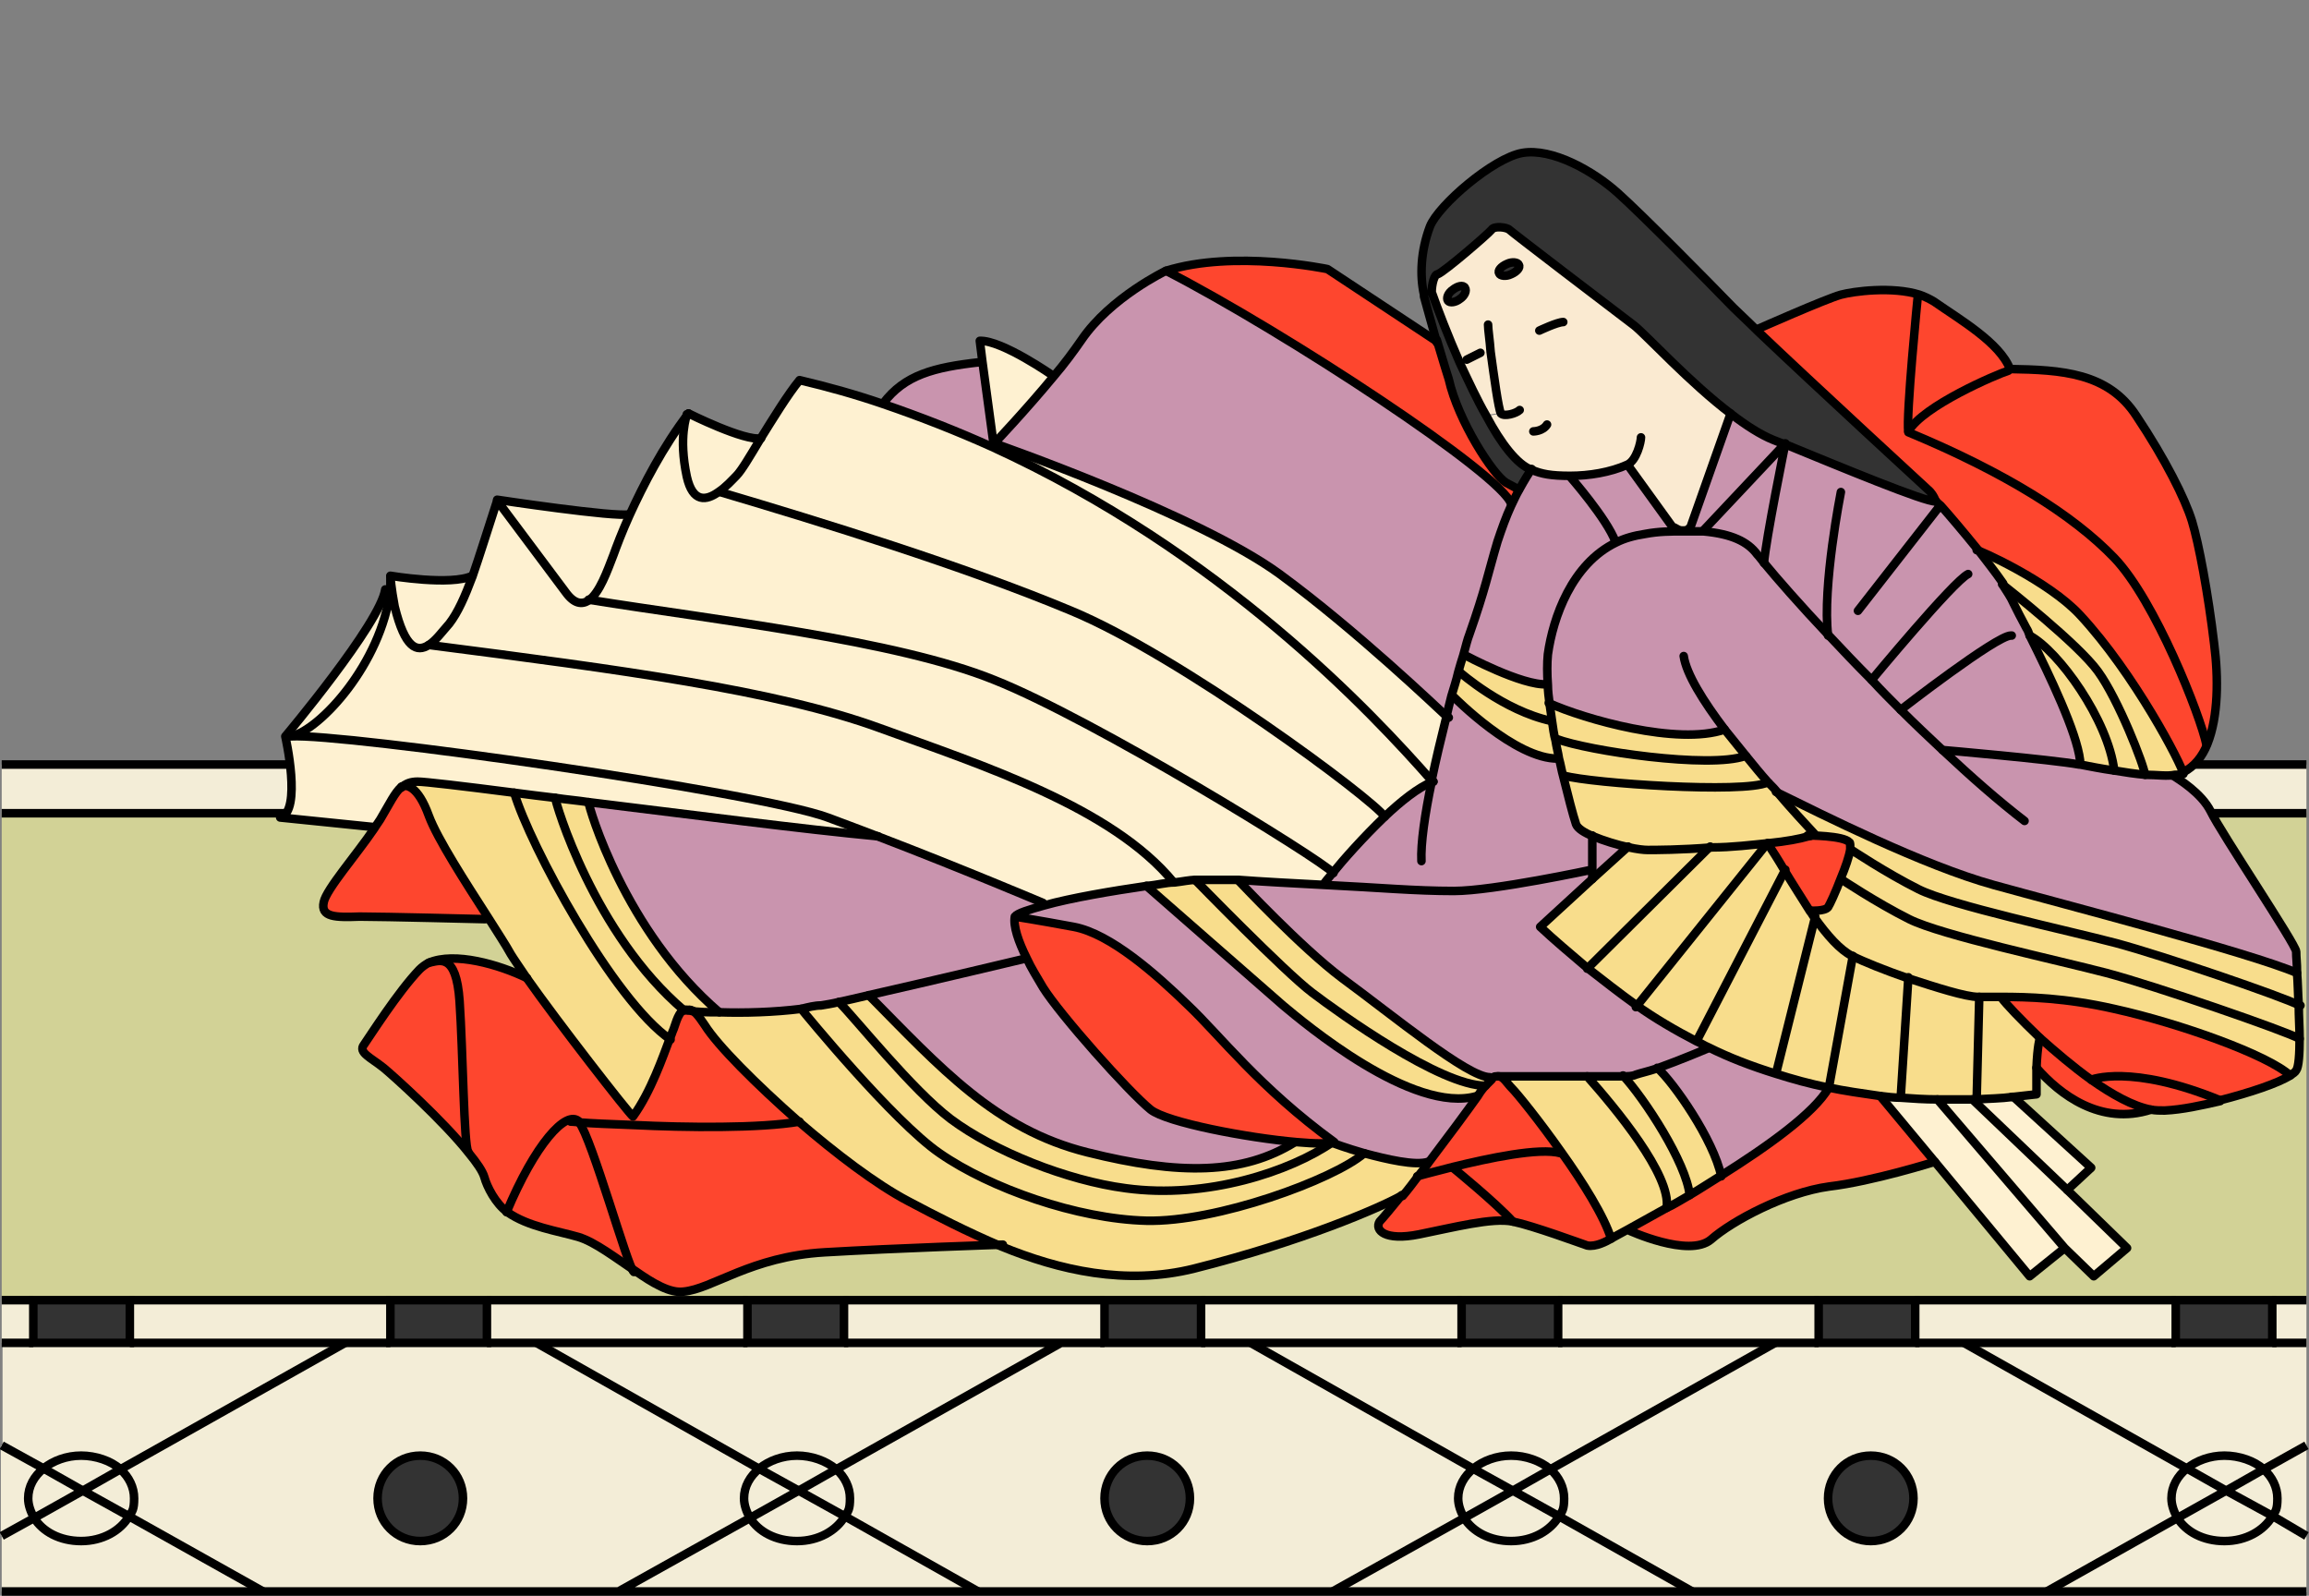
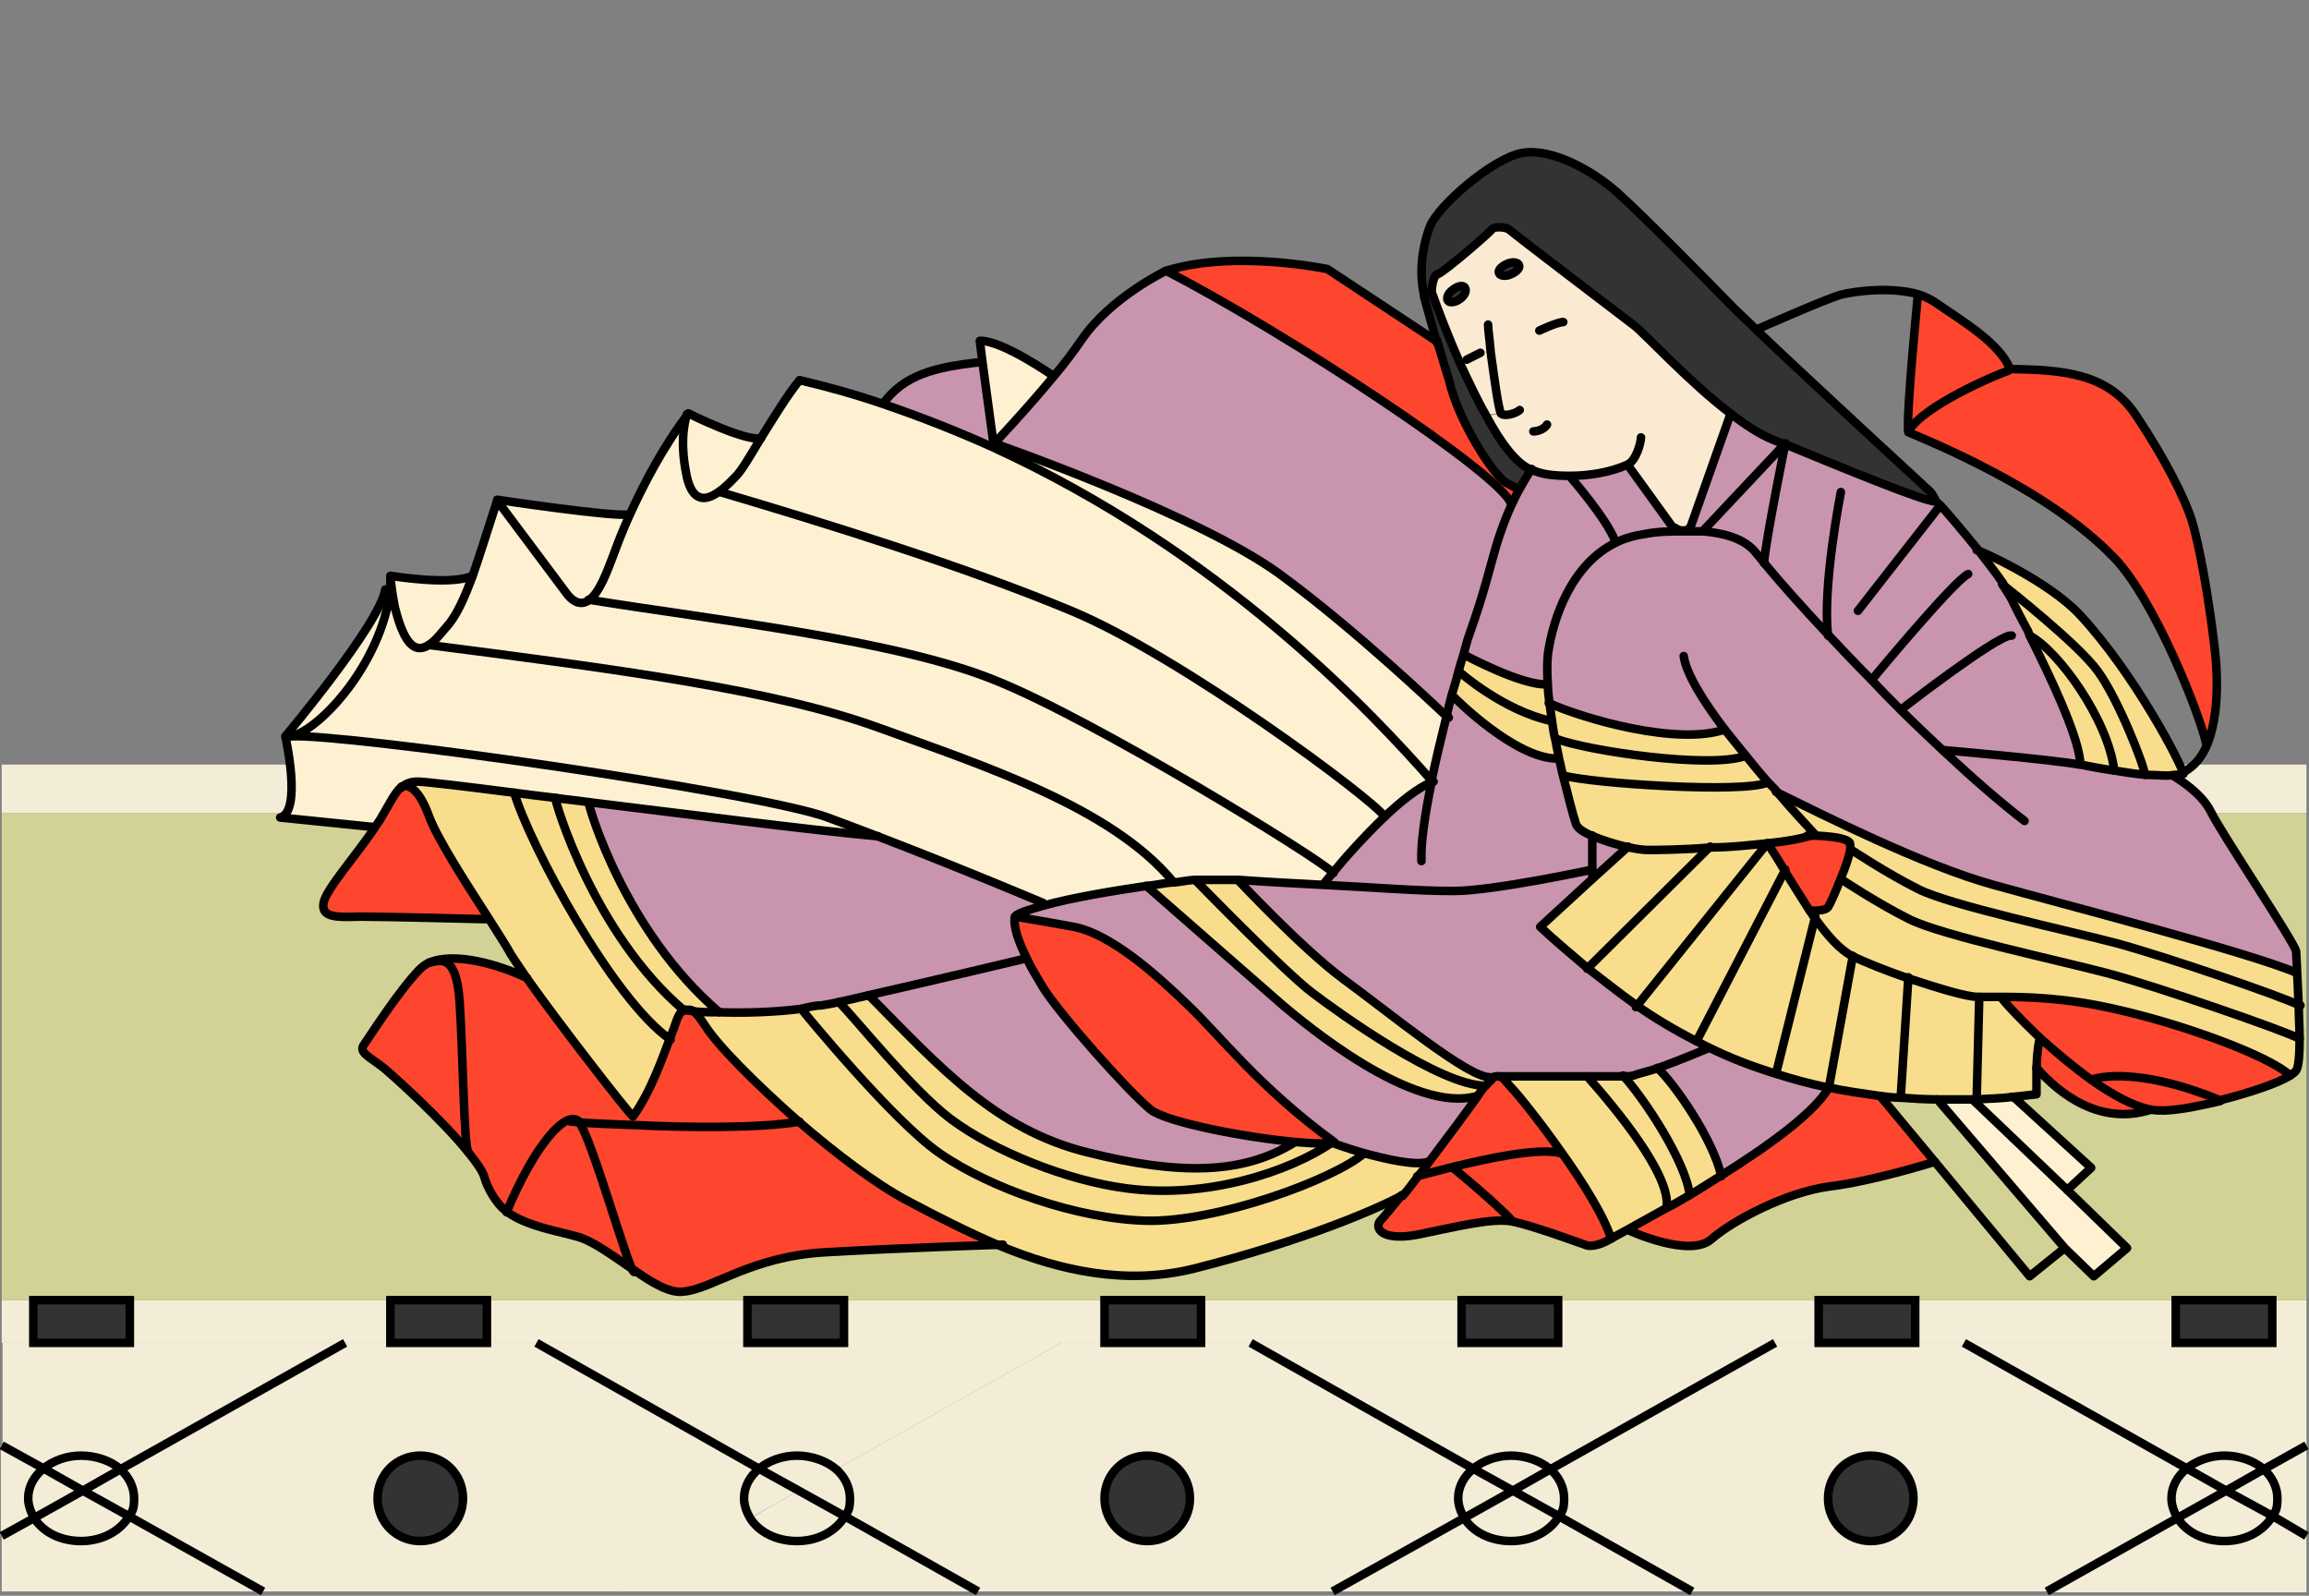
<svg xmlns="http://www.w3.org/2000/svg" id="_レイヤー_1" data-name="レイヤー 1" version="1.1" viewBox="0 0 270.3 186.8">
  <rect x="0" y="0" width="270.3" height="186.8" fill="#808080" stroke="none" />
  <defs>
    <style>
      .cls-1 {
        fill: #c994ae;
      }

      .cls-1, .cls-2, .cls-3, .cls-4, .cls-5, .cls-6, .cls-7, .cls-8 {
        stroke-width: 0px;
      }

      .cls-2 {
        fill: #fef1d1;
      }

      .cls-9 {
        stroke-miterlimit: 10;
      }

      .cls-9, .cls-10 {
        fill: none;
        stroke: #000;
      }

      .cls-3 {
        fill: #d2d296;
      }

      .cls-4 {
        fill: #f3edd7;
      }

      .cls-5 {
        fill: #faead1;
      }

      .cls-6 {
        fill: #fe462e;
      }

      .cls-10 {
        stroke-linecap: round;
        stroke-linejoin: round;
      }

      .cls-7 {
        fill: #333;
      }

      .cls-8 {
        fill: #f8dd8c;
      }
    </style>
  </defs>
  <g id="_畳" data-name=" 畳">
    <path class="cls-4" d="M.2,152.2h3.6v5H.2v-5ZM270,179.8v6.6h-30.4l15.4-8.6c1,1.6,3.1,2.7,5.5,2.7s4.6-1.2,5.6-2.9l3.9,2.2Z" />
    <path class="cls-4" d="M270,169.2v10.6l-4-2.2c.4-.6.6-1.4.6-2.1,0-1.3-.6-2.5-1.6-3.4l5-2.9h0ZM270,157.2v12l-5,2.8c-1.1-1-2.8-1.6-4.6-1.6s-3.3.6-4.4,1.5l-26.1-14.7h40.1ZM270,89.5v5.7H.2v-5.7h269.8ZM266,152.2h4v5h-4v-5Z" />
    <path class="cls-4" d="M266.6,175.4c0,.8-.2,1.5-.6,2.1l-5.4-3.1,4.4-2.5c1,1,1.6,2.2,1.6,3.5ZM260.6,174.5l5.4,3.1c-1,1.7-3.1,2.9-5.6,2.9s-4.5-1.1-5.5-2.7l5.7-3.3Z" />
    <path class="cls-7" d="M254.7,152.2h11.3v5h-11.3v-5Z" />
    <path class="cls-4" d="M265,172l-4.4,2.5-4.6-2.6c1.1-.9,2.7-1.5,4.4-1.5s3.5.6,4.6,1.6Z" />
    <path class="cls-4" d="M260.6,174.5l-5.7,3.2c-.4-.7-.7-1.5-.7-2.3,0-1.4.7-2.6,1.8-3.5l4.6,2.6Z" />
    <path class="cls-4" d="M229.9,157.2l26.1,14.7c-1.1.9-1.8,2.1-1.8,3.5s.2,1.6.7,2.3l-15.4,8.6h-41.5l-15.6-8.8c.4-.6.6-1.4.6-2.1,0-1.3-.6-2.5-1.6-3.4l26.3-14.8h22.2ZM224,175.4c0-2.8-2.2-5-5-5s-5,2.2-5,5,2.2,5,5,5,5-2.2,5-5Z" />
    <path class="cls-4" d="M254.7,157.2h-30.5v-5h30.5v5Z" />
    <path class="cls-7" d="M212.9,152.2h11.3v5h-11.3v-5ZM218.9,170.4c2.8,0,5,2.2,5,5s-2.2,5-5,5-5-2.2-5-5,2.3-5,5-5Z" />
    <path class="cls-4" d="M207.8,157.2l-26.4,14.8c-1.1-1-2.8-1.6-4.6-1.6s-3.3.6-4.4,1.5l-26.1-14.7h61.5ZM182.4,157.2v-5h30.5v5h-30.5ZM198.1,186.3h-42.1l15.4-8.6c1,1.6,3.1,2.7,5.5,2.7s4.6-1.2,5.6-2.9l15.6,8.8Z" />
    <path class="cls-4" d="M183.1,175.4c0,.8-.2,1.5-.6,2.1l-5.4-3.1,4.4-2.5c1,1,1.6,2.2,1.6,3.5ZM177.1,174.5l5.4,3.1c-1,1.7-3.1,2.9-5.6,2.9s-4.5-1.1-5.5-2.7l5.7-3.3h0Z" />
    <path class="cls-7" d="M171.1,152.2h11.3v5h-11.3v-5Z" />
    <path class="cls-4" d="M176.9,170.4c1.8,0,3.4.6,4.6,1.6l-4.4,2.5-4.6-2.6c1.1-.9,2.6-1.5,4.4-1.5Z" />
    <path class="cls-4" d="M177.1,174.5l-5.7,3.2c-.4-.7-.7-1.5-.7-2.3,0-1.4.7-2.6,1.8-3.5l4.6,2.6h0Z" />
    <path class="cls-4" d="M146.4,157.2l26.1,14.7c-1.1.9-1.8,2.1-1.8,3.5s.2,1.6.7,2.3l-15.4,8.6h-41.5l-15.6-8.8c.4-.6.6-1.4.6-2.1,0-1.3-.6-2.5-1.6-3.4l26.3-14.8h22.2ZM139.3,175.4c0-2.8-2.2-5-5-5s-5,2.2-5,5,2.2,5,5,5,5-2.2,5-5Z" />
    <path class="cls-4" d="M171.1,157.2h-30.5v-5h30.5v5Z" />
    <path class="cls-7" d="M129.3,152.2h11.3v5h-11.3v-5ZM134.3,170.4c2.8,0,5,2.2,5,5s-2.2,5-5,5-5-2.2-5-5,2.2-5,5-5Z" />
    <path class="cls-4" d="M124.2,157.2l-26.3,14.8c-1.1-1-2.8-1.6-4.6-1.6s-3.3.6-4.4,1.5l-26.1-14.7s61.4,0,61.4,0ZM129.3,157.2h-30.5v-5h30.5v5ZM114.5,186.3h-42.1l15.3-8.6c1,1.6,3.1,2.7,5.5,2.7s4.6-1.2,5.6-2.9l15.7,8.8Z" />
    <path class="cls-4" d="M99.5,175.4c0,.8-.2,1.5-.6,2.1l-5.4-3.1,4.4-2.5c1,1,1.6,2.2,1.6,3.5ZM93.5,174.5l5.4,3.1c-1,1.7-3.1,2.9-5.6,2.9s-4.5-1.1-5.5-2.7c0-.1,5.7-3.3,5.7-3.3Z" />
    <path class="cls-7" d="M87.5,152.2h11.3v5h-11.3v-5Z" />
    <path class="cls-4" d="M93.3,170.4c1.8,0,3.4.6,4.6,1.6l-4.4,2.5-4.6-2.6c1.1-.9,2.7-1.5,4.4-1.5Z" />
    <path class="cls-4" d="M93.5,174.5l-5.7,3.2c-.4-.7-.7-1.5-.7-2.3,0-1.4.7-2.6,1.8-3.5,0,0,4.6,2.6,4.6,2.6Z" />
    <path class="cls-4" d="M62.8,157.2l26.1,14.7c-1.1.9-1.8,2.1-1.8,3.5s.2,1.6.7,2.3l-15.3,8.6H30.8l-15.6-8.8c.4-.6.6-1.4.6-2.1,0-1.3-.6-2.5-1.6-3.4l26.3-14.8h22.3ZM54.2,175.4c0-2.8-2.2-5-5-5s-5,2.2-5,5,2.2,5,5,5,5-2.2,5-5Z" />
    <path class="cls-4" d="M87.5,157.2h-30.5v-5h30.5v5Z" />
    <path class="cls-7" d="M45.7,152.2h11.3v5h-11.3v-5ZM49.2,170.4c2.8,0,5,2.2,5,5s-2.2,5-5,5-5-2.2-5-5,2.3-5,5-5Z" />
    <path class="cls-4" d="M45.7,157.2H15.2v-5h30.5v5ZM30.8,186.3H.2v-6.5l3.8-2.1c1,1.6,3.1,2.7,5.5,2.7s4.6-1.2,5.6-2.9c0,0,15.7,8.8,15.7,8.8ZM15.7,175.4c0,.8-.2,1.5-.6,2.1l-5.4-3.1,4.4-2.5c1,1,1.6,2.2,1.6,3.5Z" />
    <path class="cls-7" d="M3.9,152.2h11.3v5H3.9v-5Z" />
    <path class="cls-4" d="M9.7,174.5l5.4,3.1c-1,1.7-3.1,2.9-5.6,2.9s-4.5-1.2-5.5-2.8l5.7-3.2ZM9.5,170.4c1.8,0,3.4.6,4.6,1.6l-4.4,2.5-4.6-2.6c1.1-.9,2.7-1.5,4.4-1.5Z" />
    <path class="cls-4" d="M9.7,174.5l-5.7,3.2c-.4-.7-.7-1.5-.7-2.3,0-1.4.7-2.6,1.8-3.5l4.6,2.6ZM.2,169.2l4.8,2.7c-1.1.9-1.8,2.1-1.8,3.5s.2,1.6.7,2.3l-3.8,2.1s0-10.6,0-10.6Z" />
    <path class="cls-3" d="M212.9,152.2H.2v-57h269.8v57h-57.1Z" />
    <path class="cls-4" d="M.2,157.2h40.2l-26.3,14.8c-1.1-1-2.8-1.6-4.6-1.6s-3.3.6-4.4,1.5l-4.8-2.7c0,0,0-12,0-12Z" />
-     <path class="cls-9" d="M270,186.3H.2M.2,89.5h269.8M.2,95.2h269.8M266,152.2h4M224.2,152.2h30.5M182.4,152.2h30.5M140.6,152.2h30.5M98.8,152.2h30.5M57,152.2h30.5M15.2,152.2h30.5M.2,152.2h3.7M266,157.2h4M224.2,157.2h30.5M182.4,157.2h30.5M140.6,157.2h30.5M98.8,157.2h30.5M57,157.2h30.5M15.2,157.2h30.5M.2,157.2h3.7M72.4,186.3l15.4-8.6,5.7-3.2,4.4-2.5,26.3-14.8" />
    <path class="cls-9" d="M114.5,186.3l-15.6-8.8-5.4-3-4.7-2.6-26-14.7M139.3,175.4c0,2.8-2.2,5-5,5s-5-2.2-5-5,2.2-5,5-5,5,2.2,5,5ZM224,175.4c0,2.8-2.2,5-5,5s-5-2.2-5-5,2.2-5,5-5,5,2.2,5,5Z" />
    <path class="cls-9" d="M97.9,172c1,.9,1.6,2.1,1.6,3.4s-.2,1.5-.6,2.1c-1,1.7-3.1,2.9-5.6,2.9s-4.5-1.1-5.5-2.7c-.4-.7-.7-1.5-.7-2.3,0-1.4.7-2.6,1.8-3.5,1.1-.9,2.7-1.5,4.4-1.5s3.4.6,4.6,1.6ZM.2,179.8l3.8-2.1,5.7-3.2,4.4-2.5,26.3-14.8" />
    <path class="cls-9" d="M30.8,186.3l-15.7-8.8-5.4-3-4.6-2.6-4.9-2.7" />
    <path class="cls-9" d="M14.1,172c1,.9,1.6,2.1,1.6,3.4s-.2,1.5-.6,2.1c-1,1.7-3.1,2.9-5.6,2.9s-4.5-1.1-5.5-2.7c-.4-.7-.7-1.5-.7-2.3,0-1.4.7-2.6,1.8-3.5s2.7-1.5,4.4-1.5,3.5.6,4.6,1.6ZM156,186.3l15.4-8.6,5.7-3.2,4.4-2.5,26.3-14.8" />
    <path class="cls-9" d="M198.1,186.3l-15.6-8.8-5.4-3-4.7-2.6-26-14.7" />
    <path class="cls-9" d="M181.5,172c1,.9,1.6,2.1,1.6,3.4s-.2,1.5-.6,2.1c-1,1.7-3.1,2.9-5.6,2.9s-4.5-1.1-5.5-2.7c-.4-.7-.7-1.5-.7-2.3,0-1.4.7-2.6,1.8-3.5s2.7-1.5,4.4-1.5,3.4.6,4.6,1.6ZM239.6,186.3l15.3-8.6,5.7-3.2,4.4-2.5,5-2.8" />
    <path class="cls-9" d="M270,179.8l-3.9-2.3-5.5-3-4.6-2.6-26.1-14.7" />
    <path class="cls-9" d="M265,172c1,.9,1.6,2.1,1.6,3.4s-.2,1.5-.6,2.1c-1,1.7-3.1,2.9-5.6,2.9s-4.5-1.1-5.5-2.7c-.4-.7-.7-1.5-.7-2.3,0-1.4.7-2.6,1.8-3.5s2.7-1.5,4.4-1.5,3.5.6,4.6,1.6ZM54.2,175.4c0,2.8-2.2,5-5,5s-5-2.2-5-5,2.2-5,5-5,5,2.2,5,5ZM3.9,152.2h11.3v5H3.9v-5ZM45.7,152.2h11.3v5h-11.3v-5ZM87.5,152.2h11.3v5h-11.3v-5ZM129.3,152.2h11.3v5h-11.3v-5ZM171.1,152.2h11.3v5h-11.3v-5ZM212.9,152.2h11.3v5h-11.3v-5ZM254.7,152.2h11.3v5h-11.3v-5Z" />
  </g>
  <g id="_レイヤー_2" data-name=" レイヤー 2">
    <path class="cls-8" d="M269.2,117.7c0,1.3.1,2.7.1,3.8-1.6-.9-16.9-6.1-22.6-7.7-5.7-1.5-19.3-4.4-23.1-6.3s-8-4.7-8-4.7h-.1c.5-1.3.9-2.6,1.1-3.4,0,0,4.2,2.8,8,4.7,3.8,1.9,17.4,4.8,23.1,6.3,5.6,1.5,19.6,6.3,21.5,7.3Z" />
    <path class="cls-8" d="M269,113.9c.1,1.1.1,2.4.2,3.8-1.9-1-15.9-5.8-21.5-7.3-5.7-1.5-19.3-4.4-23.1-6.3s-8-4.7-8-4.7c.1-.4.1-.7-.1-.8-.7-.6-4.9-.8-4.9-.8.3,0,.6-.2.7-.3-1.1-1.2-2.7-2.9-4.3-4.8,5.5,2.7,17.2,8.6,25.5,10.9s29.9,7.9,35.5,10.3Z" />
    <path class="cls-1" d="M247.4,90.2c1.2.2,2.5.4,3.7.5,1.3,0,2.5.2,3.4,0,.6.3,3.3,1.9,4.4,4.1,1.2,2.5,10,15.6,10,16.4s.1,1.2.1,2.5h-.1c-5.6-2.3-27.2-8-35.5-10.3s-20-8.3-25.5-10.9c-.3-.4-.6-.7-1-1.1-.9-1-1.7-2-2.6-3.1-.8-1-1.7-2.1-2.5-3.1-5.5,2-16.4-1.2-20.6-3.1-.1-.7-.2-1.5-.2-2.2-.1-1.3-.1-2.6,0-3.6.5-4.3,2.7-10.6,8-13.1,1-.5,2.2-.9,3.4-1,1.6-.2,3-.3,4.3-.3s1.8,0,2.5,0c3.2.2,5.2,1.2,6.3,2.7.2.2.5.6.9,1.1,1.4,1.7,4.1,4.7,7.5,8.4,1.5,1.6,3.2,3.4,5,5.2,1.1,1.2,2.3,2.3,3.4,3.5,1.6,1.6,3.2,3.2,4.9,4.7,0,0,12.7,1.1,16,1.7h.1c1.3.3,2.7.6,4.1.8h0Z" />
    <path class="cls-8" d="M269.2,121.5c0,1.9-.1,3.4-.4,3.8-.1.2-.4.4-.7.6-2.6-2.4-12.9-6.1-20.6-7.8-5.7-1.3-10.2-1.4-13.2-1.4h-2.7c-1.5,0-4.9-1.1-8.3-2.2-2.6-.9-5.1-1.9-6.5-2.6s-2.9-2.4-4.4-4.5c-.2-.2-.3-.5-.5-.7,0,0,1.6,0,2-.4.2-.2.8-1.7,1.5-3.4h.1s4.2,2.8,8,4.7c3.8,1.9,17.4,4.8,23.1,6.3,5.7,1.5,21,6.7,22.6,7.6Z" />
    <path class="cls-6" d="M268.1,125.9c-1.4.9-4.7,2-8.2,2.9-10.4-4.3-15.1-2.4-15.1-2.4-2.1-1.5-4.2-3.3-6-4.9-2.3-2.2-4-4-4.5-4.7h0c3,0,7.5,0,13.2,1.3,7.8,1.8,18,5.5,20.6,7.8h0ZM259,75.5c.5,3.9.5,8.5-.8,11.7-.6-3.5-6-17-10.8-21.9-4.7-5-12.8-10-24.1-14.7,1.7-3,10.4-6.7,11.7-7.1,6.1,0,11.5.4,14.8,5.5,3.4,5.1,5.7,9.6,6.5,12.3.9,2.4,2,8.3,2.7,14.2Z" />
-     <path class="cls-6" d="M258.3,87.2c-.6,1.5-1.5,2.6-2.8,3.3-.2-1.1-5.6-11.7-12.1-18.6-3.6-3.9-11.7-7.4-12.1-7.6-1.7-2.1-3.4-4.1-4.3-5.1-.4-.5-.7-.7-.7-.7-.2-.7-.7-1.2-.7-1.2,0,0-13.6-12.6-20-18.7,0,0,7.8-3.5,9.7-4,1.6-.4,6-1,9.2,0,0,0-1.4,14.1-1.1,15.9,11.3,4.7,19.3,9.7,24.1,14.7,4.8,5,10.1,18.6,10.8,22h0Z" />
+     <path class="cls-6" d="M258.3,87.2h0Z" />
    <path class="cls-8" d="M254.5,90.8c-.8,0-2,0-3.4,0-.2-1.2-3.1-8.9-5.5-12.1-2.3-3.2-10.7-9.8-11.2-10.2-.8-1.3-1.9-2.7-3-4,.3,0,8.4,3.6,12.1,7.6,6.4,6.9,11.9,17.5,12.1,18.6l-.6.3c-.2,0-.4,0-.5,0h0Z" />
    <path class="cls-6" d="M251.8,129.9c-2.1-.4-4.6-1.8-7-3.5,0,0,4.6-1.9,15.1,2.4-2.2.5-4.4,1-6.5,1.1-.5.2-1,.1-1.6,0h0Z" />
    <path class="cls-8" d="M245.6,78.6c2.4,3.3,5.4,11,5.5,12.1-1.2,0-2.4-.3-3.7-.5-.6-5.9-6.4-14-9.9-15.8-.2-.3-.3-.6-.4-.9-.6-1.1-1.1-2.1-1.5-2.9-.3-.7-.8-1.4-1.3-2.2.6.4,8.9,7,11.3,10.2h0Z" />
    <path class="cls-2" d="M249,146.1l-3.9,3.3-3.4-3.3-14.9-17.3h4.1l11.1,10.6,7,6.7h0Z" />
    <path class="cls-6" d="M251.8,129.9c-5.9,1.9-10.6-1.8-13.4-4.9.1-2.6.4-3.5.4-3.5,1.7,1.6,3.8,3.4,6,4.9,2.4,1.7,4.9,3.1,7,3.5Z" />
    <path class="cls-2" d="M244.8,136.7l-2.8,2.6-11.1-10.6h.5c1.4-.1,2.8-.1,4.3-.3l9.1,8.3Z" />
    <path class="cls-8" d="M237.6,74.4c3.4,1.8,9.2,9.9,9.9,15.8-1.5-.2-2.9-.5-4-.7h-.1v-.4c-.3-3.4-3.5-9.9-5.8-14.7Z" />
    <path class="cls-1" d="M235.4,74.4l1.7-.9c.2.3.3.6.4.9,2.4,4.8,5.5,11.3,5.9,14.6v.4c-3.4-.6-16.1-1.7-16.1-1.7-1.6-1.5-3.3-3.1-4.9-4.7.1,0,11.3-8.6,13-8.6h0Z" />
-     <path class="cls-2" d="M226.8,128.7l14.9,17.3-4.2,3.3-11.1-13.5-6.3-7.7c.8.1,1.6.2,2.4.2,1.4.3,2.8.4,4.3.4h0Z" />
    <path class="cls-8" d="M235.7,128.4c-1.5.1-2.9.2-4.3.3v-.2l.3-11.8h2.7c.5.8,2.2,2.6,4.5,4.8,0,0-.3.9-.4,3.5v3.1c-1,.1-1.9.2-2.8.3Z" />
    <path class="cls-1" d="M231.4,64.4c1,1.3,2.1,2.7,3,4,.5.8,1,1.5,1.3,2.2.4.8.9,1.8,1.5,2.9l-1.7.9c-1.7,0-12.9,8.7-12.9,8.7-1.2-1.2-2.3-2.3-3.4-3.5-1.8-1.8-3.5-3.6-5-5.2-3.4-3.6-6.1-6.7-7.5-8.4.2-2.7,2.5-14,2.5-14,6.1,2.5,16.2,6.7,17.4,6.6,0,0,.2.3.7.7.7,1,2.4,2.9,4.1,5.1h0Z" />
    <path class="cls-8" d="M231.7,116.7l-.3,11.8v.2h-.5c-1.4,0-2.8.1-4.1,0-1.5,0-2.9-.1-4.3-.2l.9-14.1c3.3,1.2,6.8,2.2,8.3,2.3h0Z" />
    <path class="cls-6" d="M226.2,35.5c3,2.1,7.8,4.9,8.9,7.9-1.3.5-10,4.1-11.7,7.1-.3-1.8,1.1-15.9,1.1-15.9.6.3,1.2.5,1.7.9ZM220.1,128.3l6.3,7.7s-7.3,2.3-12.4,2.9c-5.1.6-11.3,4-13.8,6.2s-9.7-1.1-9.7-1.1c1.1-.6,2.7-1.5,4.5-2.5.8-.5,1.7-1,2.7-1.5,1.2-.7,2.5-1.5,3.7-2.3,5.5-3.4,10.9-7.4,12.6-10.3,2,.3,4,.7,6.1.9h0Z" />
    <path class="cls-7" d="M226.5,58.5c-1.3,0-11.3-4.1-17.4-6.6-.6-.2-1.1-.4-1.6-.6-1.5-.6-3.2-1.7-4.9-3-4.9-3.7-9.8-9.2-11.4-10.4-3.3-2.5-14.3-10.8-14.6-11.2-.3-.3-1.8-.5-2.1,0s-5.5,4.9-6.3,5.2c-.4,0-.7,1.3-.7,2.1l-1,.2c-.4-2.2-.4-5.1.7-8,1-2.5,7.4-8,10.8-8.6,3.5-.6,8.3,2.1,11.2,4.7,2.9,2.6,10.4,10.2,13.5,13.4.5.5,1.5,1.5,2.9,2.8,6.4,6.1,20.1,18.7,20.1,18.7,0,0,.5.6.8,1.3Z" />
    <path class="cls-8" d="M223.4,114.4l-.9,14.1c-.8-.1-1.6-.1-2.4-.2-2.1-.2-4.1-.6-6.1-1l2.8-15.4c1.5.7,4,1.7,6.6,2.5h0Z" />
    <path class="cls-8" d="M216.9,111.9l-2.8,15.4c-2.1-.4-4.2-1-6.1-1.6l4.6-18.4c1.4,2.1,2.9,3.9,4.3,4.6Z" />
    <path class="cls-6" d="M216.4,98.6c.1,0,.1.4.1.8-.1.8-.6,2.2-1.1,3.4-.6,1.6-1.3,3.1-1.5,3.4-.4.5-2,.4-2,.4-1-1.6-2.1-3.3-3-4.8-.7-1.2-1.4-2.3-2-3.2,2-.2,3.6-.5,4.6-.8.1,0,4.3,0,4.9.8Z" />
    <path class="cls-8" d="M212.5,107.3l-4.6,18.4c-2.8-.9-5.4-2-7.9-3.1-.5-.2-.9-.5-1.4-.7l10.3-20.1c.9,1.5,2,3.2,3,4.8.3.2.4.5.6.7h0ZM212.2,97.5c-.1,0-.4.2-.7.3-.9.3-2.6.5-4.6.8-2.1.2-4.5.4-6.7.5-3.5.2-6.7.3-7.5.3s-1.3,0-2.2-.3c-1.4-.3-2.9-.8-4.2-1.3-1-.4-1.8-.9-2-1.4-.4-1.1-.9-3.2-1.5-5.6h.3c3.2.8,21,2,23.8.7.3.4.6.7,1,1.1,1.7,2,3.2,3.7,4.3,4.9h0Z" />
    <path class="cls-8" d="M209,101.8l-10.3,20.1c-2.6-1.3-4.9-2.7-7-4.2l15.3-19.1c.6.9,1.3,2,2,3.2Z" />
    <path class="cls-1" d="M209,51.9l-9.6,10.2c-.8,0-1.6,0-2.5,0,.3,0,.6,0,1-.4l4.7-13.3c1.7,1.3,3.4,2.4,4.9,3,.4.2.9.4,1.5.6h0ZM199.4,62.1l9.6-10.2s-2.3,11.3-2.5,14c-.4-.5-.7-.9-.9-1.1-1.1-1.5-3-2.4-6.2-2.7h0ZM207.9,125.7c1.9.6,4,1.2,6.1,1.6-1.7,3-7.2,6.9-12.6,10.3-.9-4.3-5.6-10.9-7.5-12.7,2.8-1,6.1-2.4,6.1-2.4,2.5,1.3,5.1,2.3,7.9,3.2Z" />
    <path class="cls-8" d="M207,98.6l-15.4,19.2c-2.1-1.4-4.1-2.9-5.8-4.4l14.4-14.3c2.3,0,4.7-.3,6.8-.5ZM204.4,88.5c.9,1.1,1.7,2.1,2.6,3.1-2.8,1.3-20.6,0-23.8-.8h-.3c-.2-.6-.3-1.3-.5-2s-.3-1.4-.4-2.1h.3c3.6,1.2,17.8,3.4,22.1,1.8h0Z" />
    <path class="cls-8" d="M201.9,85.4c.8,1,1.6,2.1,2.5,3.1-4.2,1.6-18.4-.6-22.1-2h-.3c-.1-.7-.2-1.5-.4-2.2l-.3-2.1c4.2,2,15.1,5.1,20.6,3.2Z" />
    <path class="cls-5" d="M190.5,54.4c-2,.9-4.5,1.3-6.7,1.3s-3.3-.2-4.5-.7c-1.7-.6-3.6-3.1-5.3-6.3l1.9-.3c-.3-.5-.9-4.2-1.2-7.2h-1c-.3.2-2.1,1-2.1,1l-.6.3c-1.4-3.2-2.6-6.3-3.3-8.3,0-.9.3-2.1.7-2.1.8-.3,5.9-4.7,6.3-5.2.3-.5,1.8-.3,2.1,0s11.3,8.7,14.6,11.2c1.5,1.2,6.5,6.7,11.4,10.4l-4.7,13.3c-.4.3-.7.4-1,.4s-.8-.2-1.1-.4l-5.2-7.2c-.2,0-.3-.2-.3-.2h0ZM176.9,32.1c.6-.3,1-.8.9-1.1-.1-.3-.8-.4-1.4-.1-.6.3-1,.8-.9,1.1.2.3.8.4,1.4.1ZM170.9,34.9c.5-.4.8-1,.6-1.3s-.9-.2-1.4.2-.8,1-.6,1.3c.2.4.9.3,1.4-.2Z" />
    <path class="cls-8" d="M201.5,137.7c-1.3.8-2.5,1.6-3.7,2.3-.3-3.8-5.3-11.3-7.8-14,.6,0,1.2,0,1.6-.2.6-.2,1.5-.4,2.4-.7,1.8,1.6,6.5,8.3,7.5,12.6h0ZM200.2,99.1l-14.4,14.3c-2-1.7-3.9-3.3-5.5-4.8l6.1-5.6,4.2-3.8c.9.2,1.7.3,2.2.3.8,0,3.9-.2,7.4-.4Z" />
    <path class="cls-1" d="M175.4,126c-.2,0-.5,0-.8.4l-.2-.4c-2.5,0-11.3-7.2-17.3-11.6-4.8-3.5-11.9-11.1-12.2-11.5,2.6,0,6.4.4,10.2.6,6.3.4,12.7.7,15,.7,4.6,0,16.2-2.5,16.2-2.5v1.1l-6.1,5.6c1.6,1.5,3.5,3.1,5.5,4.8,1.8,1.4,3.7,2.9,5.8,4.4s4.5,2.9,7,4.2c.5.2.9.5,1.4.7,0,0-3.3,1.5-6.1,2.4-.9.3-1.7.6-2.4.7-.4,0-1,.2-1.6.2-1.1,0-2.6,0-4.2,0-2.9,0-6.5,0-10.2,0h0ZM196.8,62.1c-1.3,0-2.7.2-4.3.4-1.3.2-2.4.5-3.4,1-.9-2.7-5.3-7.6-5.3-7.6v-.2c2.2,0,4.7-.4,6.7-1.3h.1c0,0,5.2,7.3,5.2,7.3.2,0,.6.4,1,.4Z" />
    <path class="cls-8" d="M197.7,139.9c-.9.5-1.8,1.1-2.7,1.5.6-3.8-6.1-11.9-9.3-15.4,1.6,0,3,0,4.2,0,2.5,2.7,7.5,10.2,7.8,14Z" />
    <path class="cls-8" d="M185.8,126c3.2,3.6,9.9,11.6,9.3,15.4-1.8,1-3.4,1.9-4.5,2.5-1.3.7-2,1.1-2,1.1-.8-2.6-3.3-6.6-5.8-10.1-2.6-3.7-5.2-6.9-5.8-7.5s-1-1.4-1.6-1.4c3.7,0,7.4,0,10.4,0h0Z" />
    <path class="cls-1" d="M190.6,99.1l-4.2,3.8v-5.1c1.2.6,2.8,1,4.2,1.3Z" />
    <path class="cls-6" d="M188.5,145c-.5.3-1.8,1-2.8.8s-6.3-2.3-8.7-2.8c-2-2.2-6.9-6.2-6.9-6.2v-.3c4-1,10-2.3,12.5-1.6,2.6,3.6,5.1,7.5,5.9,10.1Z" />
    <path class="cls-1" d="M167.7,91.5s.1,0,.1,0h-.1c.5-2.5,1.1-5,1.7-7.4.2-.9.4-1.7.6-2.5h.1s7.2,7.3,12.2,7.2c.2.7.3,1.4.5,2.1.6,2.4,1.1,4.4,1.5,5.6.2.5,1,1,2,1.4v4s-11.6,2.5-16.2,2.5-8.8-.4-15-.7v-.3s.3-.4.9-1.1c1.2-1.5,3.6-4.2,6.1-6.6,1.9-1.8,3.9-3.4,5.6-4.1h0ZM183.8,55.8s4.3,4.9,5.3,7.6c-5.2,2.5-7.4,8.8-8,13.1-.1,1-.1,2.3,0,3.6h-.1c-2.9,0-9.6-3.4-9.6-3.4h-.1c.3-1,.6-1.8.7-2.4,1.8-5.4,2.2-7.2,3.3-10.9.4-1.5,1-2.9,1.6-4.2.3-.7.6-1.3.9-1.8.7-1.3,1.2-2.3,1.4-2.5,1.2.4,2.8.7,4.5.7v.2q.1,0,.1,0Z" />
    <path class="cls-6" d="M176.9,127.4c.6.6,3.1,3.8,5.8,7.5-2.4-.7-8.5.6-12.6,1.6-2.4.6-4.2,1.1-4.2,1.1.4-.6.9-1.1,1.3-1.7,2.3-2.9,4.6-6,5.7-7.7.3-.5.6-.9.9-1.2.2-.3.5-.5.7-.7.3-.3.6-.4.8-.4.7,0,1,.9,1.6,1.5h0Z" />
    <path class="cls-8" d="M182.4,88.7c-5,.2-12.2-7.2-12.2-7.2h-.1c.3-1,.5-2,.8-2.8h.1s5.1,4.5,10.7,5.7c.1.7.2,1.5.4,2.2,0,.7.2,1.4.3,2.1Z" />
    <path class="cls-8" d="M181.3,82.3l.3,2.1c-5.6-1.2-10.7-5.7-10.7-5.7h-.1c.2-.7.4-1.4.6-2h.1s6.7,3.6,9.6,3.4h.1c0,.7,0,1.5.1,2.2h0Z" />
    <path class="cls-7" d="M179.2,54.9c-.2.2-.7,1.1-1.4,2.5l-1.6-.9c-1.6-.9-5.6-7.2-6.7-12.1,0,0-.7-2.2-1.4-4.6-.7-2.2-1.3-4.5-1.5-5.4v-.2l1-.2c.7,1.9,1.9,5,3.3,8.3.9,2.1,2,4.3,3.1,6.2,1.7,3.3,3.5,5.8,5.2,6.4h0ZM177.8,31c.2.3-.2.8-.9,1.1-.6.3-1.3.2-1.4-.1-.2-.3.2-.8.9-1.1.6-.3,1.3-.2,1.4.1Z" />
    <path class="cls-6" d="M176.3,56.5l1.6.9c-.3.5-.6,1.2-.9,1.8-1-3.4-26.5-20.3-40.5-27.5,8-2.5,18.9-.2,18.9-.2l12.7,8.4c.7,2.4,1.4,4.6,1.4,4.6,1.1,4.8,5.2,11.1,6.8,12Z" />
    <path class="cls-1" d="M177,59.2c-.6,1.3-1.1,2.7-1.6,4.2-1.1,3.7-1.4,5.5-3.3,10.9-.2.5-.4,1.3-.7,2.4-.2.6-.4,1.3-.6,2-.2.9-.5,1.8-.8,2.8-.2.8-.4,1.6-.6,2.5-1.2-1.1-10.7-10.3-19.7-16.8-9.6-7-33.4-15.3-33.4-15.3,0,0,3.7-3.9,7-7.9,1.2-1.4,2.3-2.9,3.2-4.2,3.4-5,9.9-8.1,9.9-8.1,14.1,7.2,39.6,24.1,40.6,27.5h0Z" />
    <path class="cls-6" d="M177,143c-2.4-.5-7,.7-11,1.5s-5.2-.5-4.6-1.5c.3-.2,1.3-1.4,2.6-3.1.5-.7,1.2-1.5,1.8-2.3,0,0,1.8-.5,4.2-1.1v.3c.2,0,5.1,4,7,6.2h0Z" />
    <path class="cls-5" d="M175.8,48.3l-1.9.3c-1.1-1.9-2.1-4.1-3.1-6.2l.6-.3s1.9-.8,2.1-.9h1c.5,2.9,1,6.6,1.3,7.1h0Z" />
    <path class="cls-8" d="M174.3,126l.2.4-.7.7c-5.3,0-17-8.4-20.3-10.9s-13.7-13.2-13.7-13.2c.7,0,1.3,0,1.6,0,.5,0,1.7,0,3.4,0,.3.3,7.4,7.9,12.2,11.5,6.1,4.4,14.8,11.5,17.3,11.5Z" />
    <path class="cls-8" d="M173.9,127.1c-.3.3-.6.7-.9,1.2-7.5,2.3-20.3-8.5-22.7-10.6-2.4-2-16-14-16-14,1.1-.2,2.2-.3,3.2-.4s1.8-.2,2.5-.3c0,0,10.4,10.7,13.7,13.2,3.2,2.5,14.9,10.9,20.2,10.9Z" />
    <path class="cls-7" d="M171.5,33.7c.2.3,0,.9-.6,1.3-.5.4-1.2.5-1.4.2s0-.9.6-1.3c.5-.4,1.2-.6,1.4-.2Z" />
    <path class="cls-1" d="M150.2,117.7c2.4,2,15.2,12.8,22.7,10.6-1.2,1.7-3.5,4.8-5.7,7.7-1.5.5-4.8-.3-7.5-1-2.1-.6-3.7-1.2-3.7-1.2-8.8-6.4-13.4-12.5-17.1-16-3.7-3.6-9.1-8.4-13.4-9.2-4.3-.8-6.9-1.2-6.9-1.2.3-.4,1.6-.9,3.4-1.3,3.2-.8,8.1-1.7,12.1-2.3.1,0,13.7,11.9,16.1,13.9Z" />
    <path class="cls-2" d="M169.4,84c-.6,2.4-1.2,4.9-1.7,7.3-7.1-8-24.7-26.8-51.6-39.1l.2-.4s23.8,8.3,33.4,15.3c9,6.7,18.6,15.8,19.7,16.9Z" />
    <path class="cls-2" d="M167.7,91.3v.2c-1.7.7-3.7,2.3-5.6,4.1-1.3-2-23.9-18.8-36.7-24.1s-29.3-10.4-41.1-13.9c.9-.6,1.6-1.4,2.1-1.9.5-.6,1.6-2.3,2.8-4.3,1.4-2.4,3.1-5.1,4.6-6.9,3.4.8,6.6,1.8,9.8,2.8,4.5,1.5,8.7,3.2,12.7,5,26.7,12.2,44.4,31.1,51.4,39Z" />
    <path class="cls-8" d="M84.2,118.4c2.8,0,6.4,0,9.6-.4.3.4,10.8,13.2,16.2,16.9,5.9,4.1,16.1,7.7,24.2,7.9,8.2.2,21.9-4.8,25.5-7.9,2.6.7,6,1.5,7.5,1-.4.6-.9,1.2-1.3,1.7-.6.8-1.2,1.6-1.8,2.3-2.5,1.4-11.5,5.3-24.2,8.5-8,2-15.8.2-22.6-2.6-4-1.6-7.7-3.6-10.9-5.3-3.8-2-8.5-5.6-12.8-9.3-5.1-4.4-9.5-9-11-11.3-.8-1.2-1.3-1.7-1.8-1.8.8.2,2.1.3,3.4.3h0Z" />
    <path class="cls-2" d="M162.1,95.6c-2.5,2.4-4.9,5.2-6.1,6.6-1.5-1.8-28.1-18-39.7-22.6s-32.6-7-47.5-9.4c1.3-.8,2.3-3.4,2.9-5.3.4-1.1,1-2.7,1.9-4.7,1.6-3.5,3.9-7.9,6.9-11.8,0,.2-1,2.6,0,7.3.7,3.1,2.3,2.8,3.7,1.8,11.8,3.5,28.4,8.6,41.1,13.9,12.9,5.4,35.5,22.2,36.8,24.2Z" />
    <path class="cls-8" d="M156,133.8s1.6.6,3.7,1.2c-3.6,3.1-17.4,8.1-25.5,7.9-8.2-.2-18.3-3.8-24.2-7.9-5.3-3.7-15.8-16.5-16.2-16.9.8,0,1.6-.2,2.3-.4.6,0,1.3-.2,2.1-.4,2,2,8.6,10.3,13.1,13.7,5.1,3.8,13.6,7.2,20.5,8.1,9.5,1.3,19.4-1.9,24.2-5.3Z" />
    <path class="cls-2" d="M144.9,103c-1.7,0-3,0-3.4,0s-.8,0-1.6,0c-.7,0-1.6.2-2.5.3-7.2-8.7-22.4-13.7-34.5-18.1s-30.1-6.8-52.7-9.7c.8-.5,1.6-1.6,2.4-2.5,1-1.3,1.8-3.1,2.7-5.5.8-2.3,1.7-5.3,2.9-8.9,0,0,5.3,7.1,8,10.7,1,1.4,1.9,1.5,2.7,1,14.9,2.4,35.9,4.7,47.5,9.4,11.6,4.6,38.1,20.9,39.7,22.6-.6.7-.9,1.1-.9,1.1v.3c-3.9-.4-7.7-.6-10.3-.7Z" />
    <path class="cls-6" d="M156,133.8c-.5.2-2.2.2-4.4,0-5.8-.5-15.2-2.3-17.1-3.8-2.6-2.1-10.6-11.1-12.6-14.3-.7-1.1-1.4-2.3-1.9-3.4-1-2-1.6-3.8-1.4-4.9,0,0,2.6.5,6.9,1.2s9.7,5.5,13.4,9.2c3.7,3.5,8.3,9.5,17.1,16h0Z" />
    <path class="cls-8" d="M151.6,133.8c2.2.2,3.8.2,4.4,0-4.9,3.4-14.7,6.7-24.2,5.4-7-.9-15.4-4.3-20.5-8.1-4.5-3.4-11.2-11.8-13.1-13.7,1-.2,2.2-.5,3.5-.8,8.4,8.5,14.8,15.7,25.6,18.4,10.9,2.6,18.2,2.5,24.3-1.2h0Z" />
    <path class="cls-1" d="M151.6,133.8c-6.1,3.7-13.5,3.9-24.3,1.2s-17.2-9.9-25.6-18.4c7.5-1.7,18.4-4.3,18.4-4.3.5,1.1,1.2,2.2,1.9,3.4,2,3.2,10,12.2,12.6,14.3,1.8,1.4,11.3,3.2,17,3.8Z" />
    <path class="cls-2" d="M137.3,103.3c-1,0-2,.3-3.2.4-4.1.6-8.9,1.4-12.1,2.3v-.4c0,0-9.8-4.1-19.2-7.7-2.1-.8-4.1-1.6-6.1-2.3-8.1-3-56.9-9.8-62.8-9.5,3.5-.8,10.6-8.5,11.6-17.1,0-.5,0-1.1,0-1.6,0,0,0,1.4.5,3.5,1.2,4.9,2.6,5.5,4,4.5,22.5,2.9,40.6,5.3,52.7,9.7,12.1,4.5,27.4,9.4,34.5,18.2h0ZM123.3,44c-3.3,4.1-7,7.9-7,7.9l-1.3-9.6-.3-2.4c2.6,0,8.6,4.1,8.6,4.1Z" />
    <path class="cls-1" d="M93.8,118.1c-3.2.4-6.7.5-9.6.4-11.1-9.5-15.2-24.2-15.3-24.6,11.5,1.4,25.4,3.2,33.9,4,9.4,3.6,19.1,7.7,19.1,7.7v.4c-1.7.5-3,.9-3.3,1.3-.2,1.1.4,2.9,1.4,4.9,0,0-10.9,2.6-18.4,4.3-1.3.3-2.5.6-3.5.8-.8.2-1.5.3-2.1.4-.7.2-1.4.3-2.2.4h0ZM115.1,42.4l1.3,9.6-.2.4c-4-1.8-8.3-3.5-12.7-5,2.5-3.3,5.9-4.2,11.3-4.8l.3-.2h0Z" />
    <path class="cls-6" d="M117.3,145.8s-12.4.3-20.9.9c-8.5.5-13.1,4.3-16.5,4.6-1.6.1-3.6-1-5.6-2.4-.7-.5-4.9-15.6-6.4-17.5,1.3.1,3.5.2,6.3.3,6.1.3,14.7.4,19.4-.4,4.3,3.7,9,7.3,12.8,9.3,3.2,1.6,6.8,3.6,10.9,5.2h0Z" />
    <path class="cls-2" d="M68.9,93.9c-1.3-.2-2.6-.3-3.9-.5-1.7-.2-3.3-.4-4.8-.6-6.1-.8-10.5-1.3-11.2-1.3s-1.4.2-1.9.7c-.8.7-1.4,2-2.3,3.5-.2.4-.6.9-.9,1.4l-.2-.2-10.9-1.1c2.6-.7.6-9.5.6-9.5.2,0,.3,0,.5,0,5.9-.4,54.7,6.5,62.8,9.5,1.9.7,4,1.5,6.1,2.3-8.5-1-22.4-2.7-33.9-4.1Z" />
    <path class="cls-6" d="M82.5,120c1.5,2.4,6,6.9,11,11.3-4.7.8-13.3.7-19.4.4v-.9c2.1-2.9,3.5-7,4.3-9.1.2-.4.3-.8.4-1,.2-.4.5-1.9,1.2-2.4,0,0,.2,0,.4,0h.2c.6,0,1.2.6,1.9,1.8Z" />
    <path class="cls-2" d="M80.6,48.4s6.6,3.3,8.5,2.9c-1.2,2-2.2,3.7-2.8,4.3-.5.5-1.2,1.3-2.1,1.9-1.4,1-3,1.3-3.7-1.8-.9-4.7,0-7.1,0-7.3Z" />
    <path class="cls-8" d="M84.2,118.4c-1.4,0-2.6,0-3.5-.2h-.2c0,0-.3,0-.4,0-10.6-9-15-24.4-15.1-24.9,1.3.2,2.6.3,3.9.5,0,.4,4.2,15.1,15.3,24.5Z" />
    <path class="cls-8" d="M80.1,118.3c-.7.4-1,1.9-1.2,2.4,0,.2-.3.6-.4,1-6.8-4.6-16.5-22.8-18.3-28.9,1.5.2,3.1.4,4.8.6,0,.5,4.5,15.8,15.1,24.9Z" />
    <path class="cls-8" d="M78.5,121.7c-.8,2.1-2.2,6.2-4.3,9.1-.6-.4-8.7-10.9-12.5-16.3-.9-1.2-1.5-2.2-1.8-2.7-.6-1.1-1.6-2.6-2.6-4.2-2.7-4.2-6.1-9.3-7-12-1.3-3.6-2.7-3.8-3.2-3.5.5-.4,1.1-.7,1.9-.7s5.1.6,11.2,1.3c1.8,6.2,11.5,24.3,18.3,29h0Z" />
    <path class="cls-6" d="M74.2,130.8v.9c-2.7-.1-5-.3-6.3-.3,0,0,0-.1,0-.1-1.5-1.5-5.2,2.7-8.5,10.6-1.4-1-2.4-3-2.7-4.1-.2-.7-.8-1.7-1.8-2.8-.5-.7-.6-11.7-1-17.6s-2.4-4.8-3.6-4.5c3-1.3,8.2.2,11.5,1.8,3.8,5.2,11.8,15.6,12.5,16.1h0Z" />
    <path class="cls-2" d="M58.2,58.5s13.9,2.1,15.5,1.7c-.9,2-1.5,3.6-1.9,4.7-.7,1.8-1.6,4.4-2.9,5.3-.8.5-1.7.4-2.7-1-2.6-3.6-8-10.7-8-10.7Z" />
    <path class="cls-6" d="M67.9,131.4c1.5,1.9,5.7,17,6.4,17.5-2.3-1.6-4.7-3.4-6.7-4-2.3-.7-5.9-1.2-8.3-2.9,3.3-8,7-12.3,8.6-10.6q0-.1,0,0ZM57.2,107.6h-.4s-11.9-.4-14.7-.2c-2.8,0-4.6,0-4.2-1.7.3-1.6,3.8-5.6,5.9-8.6.3-.5.6-.9.9-1.4.9-1.5,1.4-2.7,2.3-3.5.4-.3,1.9-.2,3.2,3.5,1,2.5,4.4,7.7,7,11.9Z" />
    <path class="cls-2" d="M55.3,67.4c-.9,2.4-1.7,4.2-2.7,5.5-.8.9-1.6,2-2.4,2.5-1.4.9-2.8.4-4-4.5-.4-2.1-.5-3.5-.5-3.5,0,0,7.1,1.2,9.6,0Z" />
    <path class="cls-6" d="M53.8,117.3c.4,5.9.5,16.9,1,17.6-3-3.8-8.9-9.1-10-10-1.5-1.2-2.9-1.7-2.3-2.7.7-.9,3.9-6.2,6.5-8.8.3-.3.7-.6,1.1-.8,1.3,0,3.3-1.2,3.7,4.7Z" />
    <path class="cls-2" d="M45.1,69h.4c-1.1,8.6-8.2,16.3-11.6,17.1-.2,0-.4,0-.5,0,0,0,11.1-13.2,11.7-17.2Z" />
    <path class="cls-10" d="M168.2,39.8c.7,2.4,1.4,4.6,1.4,4.6,1.1,4.9,5.2,11.2,6.7,12.1l1.5.8" />
    <path class="cls-10" d="M192.1,51.2c0,.5-.5,2.7-1.6,3.2-2,.9-4.5,1.3-6.7,1.3s-3.3-.2-4.5-.7h0c-1.7-.6-3.6-3.1-5.3-6.3-1.1-1.9-2.1-4.1-3.1-6.2-1.4-3.2-2.6-6.3-3.3-8.3,0-.9.3-2.1.7-2.1.8-.3,5.9-4.7,6.3-5.2.3-.5,1.8-.3,2.1,0s11.3,8.7,14.6,11.2c1.5,1.2,6.5,6.7,11.4,10.4,1.7,1.3,3.4,2.4,4.9,3,.5.2,1,.4,1.6.6,6.1,2.5,16.2,6.7,17.4,6.6-.2-.7-.7-1.2-.7-1.2,0,0-13.7-12.6-20.1-18.7-1.3-1.3-2.3-2.2-2.9-2.8-3.1-3.2-10.6-10.8-13.5-13.4s-7.7-5.3-11.2-4.7c-3.4.6-9.8,6.1-10.8,8.6-1.1,2.9-1.2,5.8-.7,8v.2c.2.8.9,3.2,1.5,5.4" />
    <path class="cls-10" d="M190.6,54.5l5.2,7.2c.3,0,.6.4,1.1.4s.6,0,1-.4l4.7-13.3M224.5,34.7s-1.4,14.1-1.1,15.9c11.3,4.7,19.3,9.7,24.1,14.7,4.8,5,10.1,18.5,10.8,21.9" />
    <path class="cls-10" d="M223.4,50.5c1.7-3,10.4-6.7,11.7-7.1M207,91.6c-.9-1-1.7-2-2.6-3.1-.8-1-1.7-2.1-2.5-3.1-2.5-3.3-4.5-6.5-4.8-8.6" />
    <path class="cls-10" d="M237,96.1c-3-2.3-6.3-5.2-9.6-8.3-1.6-1.5-3.3-3.1-4.9-4.7-1.2-1.2-2.3-2.3-3.4-3.5-1.8-1.8-3.5-3.6-5-5.2-3.4-3.6-6.1-6.7-7.5-8.4-.4-.5-.7-.9-.9-1.1-1.1-1.5-3-2.4-6.3-2.7-.8,0-1.6,0-2.5,0-1.3,0-2.7,0-4.3.3-1.3.2-2.4.5-3.4,1-5.2,2.5-7.4,8.8-8,13.1-.1,1-.1,2.3,0,3.6,0,.7.1,1.4.2,2.2l.3,2.1c.1.7.2,1.5.4,2.2.1.7.3,1.4.4,2.1.2.7.3,1.4.5,2.1.6,2.4,1.1,4.4,1.5,5.6.2.5,1,1,2,1.4,1.2.5,2.8,1,4.2,1.3.9.2,1.7.3,2.2.3.8,0,3.9,0,7.5-.3,2.3,0,4.7-.3,6.7-.5s3.6-.5,4.6-.8c.3,0,.6-.2.7-.3-1.1-1.2-2.7-2.9-4.3-4.8-.3-.4-.6-.7-1-1.1" />
    <path class="cls-10" d="M181.3,82.3c4.2,1.9,15.1,5,20.6,3.1M182.2,86.5c3.7,1.4,17.9,3.5,22.1,2h.1M183.1,90.8c3.2.9,21,2.1,23.8.8h0M207.9,92.7c5.5,2.7,17.2,8.6,25.5,10.9s29.9,7.9,35.5,10.3M259.9,128.9c-2.2.5-4.4,1-6.5,1.1-.5,0-1.1,0-1.6-.1-2.1-.4-4.6-1.8-7-3.5-2.1-1.5-4.2-3.3-6-4.9-2.3-2.2-4-4-4.5-4.7" />
    <path class="cls-10" d="M254.3,90.8h.1c.6.4,3.3,2,4.4,4.2,1.2,2.5,10,15.6,10,16.4s.1,1.2.1,2.5c.1,1.1.1,2.4.2,3.8,0,1.3.1,2.7.1,3.8,0,1.9-.1,3.4-.4,3.8-.1.2-.4.4-.7.6-1.4.9-4.7,2-8.2,2.9" />
    <path class="cls-10" d="M268.1,125.9c-2.6-2.4-12.9-6.1-20.6-7.8-5.7-1.3-10.2-1.4-13.2-1.4h-2.7c-1.5,0-4.9-1.1-8.3-2.2-2.6-.9-5.1-1.9-6.5-2.6s-2.9-2.4-4.4-4.5c-.2-.2-.3-.5-.5-.7-1-1.6-2.1-3.3-3-4.8-.7-1.2-1.4-2.3-2-3.2l-15.4,19.2M244.8,126.4s4.6-1.9,15.1,2.4h0" />
    <path class="cls-10" d="M211.6,97.8s4.2,0,4.9.8c.1,0,.1.4.1.8-.1.8-.6,2.2-1.1,3.4-.6,1.6-1.3,3.1-1.5,3.4-.4.5-2,.4-2,.4M216.6,99.4s4.2,2.8,8,4.7c3.8,1.9,17.4,4.8,23.1,6.3,5.6,1.5,19.6,6.3,21.5,7.3h.1M215.5,102.9s4.2,2.8,8,4.7c3.8,1.9,17.4,4.8,23.1,6.3,5.7,1.5,21,6.8,22.6,7.7h0M234.4,68.4c.5.8,1,1.5,1.3,2.2.4.8.9,1.8,1.5,2.9.2.3.3.6.4.9,2.4,4.8,5.5,11.3,5.9,14.6M226.5,58.5s.2.3.7.7c.9,1,2.6,3,4.3,5.1,1,1.3,2.1,2.7,3,4" />
    <path class="cls-10" d="M227.4,87.8s12.7,1.1,16,1.7h.1c1.1.2,2.5.5,4,.7,1.2.2,2.5.4,3.7.5,1.3,0,2.5.2,3.4,0,.2,0,.3,0,.4,0l.6-.3c1.3-.7,2.2-1.8,2.8-3.3h0c1.3-3.2,1.3-7.8.8-11.7-.7-5.9-1.8-11.8-2.6-14.4-.8-2.6-3.1-7.2-6.5-12.3-3.3-5.1-8.8-5.4-14.8-5.5-1.2-3.1-5.9-5.8-8.9-7.9-.5-.3-1.1-.6-1.7-.8-3.2-1-7.7-.4-9.2,0-1.8.5-9.7,4-9.7,4" />
    <path class="cls-10" d="M231.4,64.4h0c.3,0,8.4,3.6,12.1,7.6,6.4,6.9,11.9,17.5,12.1,18.6" />
    <path class="cls-10" d="M234.4,68.4h0c.5.4,8.9,7,11.2,10.2,2.4,3.3,5.4,11,5.5,12.1" />
    <path class="cls-10" d="M237.6,74.4c3.4,1.8,9.2,9.9,9.9,15.8M222.5,83.1s11.2-8.7,12.9-8.7h.1M219.1,79.6s9.6-11.6,11.3-12.4M217.5,71.5l9.6-12.3M215.5,57.6s-2.2,11.1-1.5,16.8M176.9,59c-1-3.4-26.4-20.1-40.4-27.3,8-2.5,18.9-.2,18.9-.2l12.7,8.4h0" />
    <path class="cls-10" d="M179.1,55.2h0s-.6.9-1.3,2.2c-.3.5-.6,1.2-.9,1.8h0c-.6,1.3-1.1,2.7-1.6,4.2-1.1,3.7-1.4,5.5-3.3,10.9-.2.5-.4,1.3-.7,2.4-.2.6-.4,1.3-.6,2-.2.9-.5,1.8-.8,2.8-.2.8-.4,1.6-.6,2.5-.6,2.4-1.2,4.9-1.7,7.3v.2c-.8,3.8-1.3,7.3-1.2,9.3M179.3,54.9h0" />
    <path class="cls-10" d="M136.5,31.7s-6.5,3.1-9.9,8.1c-.9,1.3-2,2.8-3.2,4.2-3.3,4-7,7.9-7,7.9,0,0,23.8,8.3,33.4,15.3,9,6.6,18.5,15.7,19.7,16.8h.1" />
    <path class="cls-10" d="M123.3,44s-6-4.2-8.6-4.1l.3,2.4,1.3,9.6M114.7,42.4c-5.4.6-8.8,1.5-11.3,4.8M80.6,48.4h0c-3,3.9-5.3,8.4-6.9,11.9-.9,2-1.5,3.6-1.9,4.7-.7,1.8-1.6,4.4-2.9,5.3-.8.5-1.7.4-2.7-1-2.7-3.6-8-10.7-8-10.7-1.2,3.7-2.1,6.6-2.9,8.9-.9,2.4-1.7,4.2-2.7,5.5-.8.9-1.6,2-2.4,2.5-1.4.9-2.8.4-4-4.5-.4-2.1-.5-3.5-.5-3.5,0,.5,0,1.1,0,1.6-1.1,8.6-8.2,16.3-11.6,17.1-.2,0-.3,0-.5,0,0,0,.3,0,.5,0,5.9-.4,54.7,6.5,62.8,9.5,1.9.7,4,1.5,6.1,2.3,9.4,3.6,19.1,7.7,19.1,7.7" />
    <path class="cls-10" d="M167.8,91.5h-.1c-7.1-8.1-24.7-26.9-51.6-39.2-4-1.8-8.3-3.5-12.7-5-3.2-1.1-6.4-2-9.8-2.8-1.4,1.7-3.1,4.5-4.6,6.9-1.2,2-2.2,3.7-2.8,4.3-.5.5-1.2,1.3-2.1,1.9-1.4,1-3,1.3-3.7-1.8-1-4.7,0-7.1,0-7.3" />
    <path class="cls-10" d="M84.3,57.6c11.8,3.5,28.4,8.6,41.1,13.9,12.8,5.3,35.4,22.1,36.7,24.1" />
    <path class="cls-10" d="M155.1,103.3s.3-.4.9-1.1c1.2-1.5,3.6-4.2,6.1-6.6,1.9-1.8,3.9-3.4,5.6-4.1,0,0,.1,0,.1,0" />
    <path class="cls-10" d="M68.9,70.2c14.9,2.4,35.9,4.7,47.5,9.4,11.6,4.6,38.1,20.9,39.7,22.6M50.2,75.5c22.5,2.9,40.6,5.3,52.7,9.7,12.1,4.4,27.3,9.3,34.5,18.1M190.6,99.1l-4.2,3.8-6.1,5.6c1.6,1.5,3.5,3.1,5.5,4.8,1.8,1.4,3.7,2.9,5.8,4.4s4.5,2.9,7,4.2c.5.2.9.5,1.4.7,2.4,1.2,5,2.2,7.9,3.1,1.9.6,4,1.2,6.1,1.6,1.9.4,4,.7,6.1,1,.8.1,1.6.2,2.4.2,1.4.1,2.8.2,4.3.2h4.6c1.4-.1,2.8-.1,4.3-.3l2.7-.3v-3.1c.1-2.6.4-3.5.4-3.5M185.8,113.4l14.4-14.3M198.6,121.9l10.4-20.1M212.5,107.3l-4.6,18.4M222.5,128.5l.9-14.1M231.4,128.5l.3-11.8" />
    <path class="cls-10" d="M238.4,125h0c2.7,3.1,7.5,6.8,13.4,4.9q3.9-1.2,0,0M220.1,128.3l6.4,7.7,11.1,13.4,4.1-3.3-14.9-17.4M241.7,146.1l3.4,3.3,3.9-3.3-7-6.8-11.1-10.6" />
    <path class="cls-10" d="M242,139.3l2.8-2.6-9.1-8.3h-.2M164.1,139.9c-1.3,1.6-2.3,2.8-2.6,3.1-.6,1,.6,2.3,4.6,1.5s8.6-2,11-1.5,7.8,2.5,8.7,2.8c1,.2,2.3-.5,2.8-.8" />
    <path class="cls-10" d="M173.9,127.1c-.3.3-.6.7-.9,1.2-1.2,1.7-3.5,4.8-5.7,7.7-.4.6-.9,1.2-1.3,1.7-.6.8-1.2,1.6-1.8,2.3M216.9,111.9l-2.8,15.4c-1.7,3-7.2,6.9-12.6,10.3-1.3.8-2.5,1.6-3.7,2.3-.9.5-1.8,1.1-2.7,1.5-1.8,1-3.4,1.9-4.5,2.5-1.3.7-2,1.1-2,1.1-.8-2.6-3.3-6.6-5.8-10.1-2.6-3.7-5.2-6.9-5.8-7.5-.6-.6-1-1.4-1.6-1.4s-.5,0-.8.4l-.7.7M190.6,144s7.1,3.3,9.7,1.1c2.5-2.2,8.7-5.5,13.8-6.2,5.1-.6,12.4-2.9,12.4-2.9" />
    <path class="cls-10" d="M175.3,126h0c3.7,0,7.4,0,10.4,0s3,0,4.2,0c.6,0,1.2,0,1.6-.2.6-.2,1.5-.4,2.4-.7,2.8-1,6.1-2.4,6.1-2.4M194,125c1.9,1.7,6.6,8.4,7.5,12.7" />
    <path class="cls-10" d="M190,125.9c2.5,2.7,7.4,10.2,7.8,14M185.8,126c3.2,3.6,9.9,11.6,9.3,15.4M186.4,97.8v5.1M186.4,101.8s-11.6,2.5-16.2,2.5-8.8-.4-15-.7c-3.8-.2-7.6-.4-10.2-.6-1.7,0-3,0-3.4,0s-.8,0-1.6,0c-.7,0-1.6.2-2.5.3-1,0-2,.3-3.2.4-4.1.6-8.9,1.4-12.1,2.3-1.8.5-3.1.9-3.4,1.3-.2,1.1.4,2.9,1.4,4.9.5,1.1,1.2,2.2,1.9,3.4,2,3.2,10,12.2,12.6,14.3,1.9,1.5,11.3,3.3,17.1,3.8,2.2.2,3.8.2,4.4,0-8.8-6.4-13.4-12.5-17.1-16-3.7-3.6-9.1-8.4-13.4-9.2-4.3-.8-6.9-1.2-6.9-1.2M156,133.8s1.6.6,3.7,1.2c2.6.7,6,1.5,7.5,1" />
    <path class="cls-10" d="M144.9,103h0c.3.3,7.4,7.9,12.2,11.5,6,4.4,14.7,11.6,17.3,11.6M134.2,103.7l16,14c2.4,2,15.2,12.8,22.7,10.6" />
    <path class="cls-10" d="M139.9,103s10.4,10.7,13.7,13.2,15,10.9,20.3,10.9h0M47,92.1c-.8.7-1.4,2-2.3,3.5-.2.4-.6.9-.9,1.4-2.1,3.1-5.6,7.1-5.9,8.6-.4,1.8,1.4,1.8,4.2,1.7,2.8,0,14.7.3,14.7.3" />
    <path class="cls-10" d="M65,93.4c-1.7-.2-3.3-.4-4.8-.6-6.2-.8-10.5-1.3-11.3-1.3s-1.4.2-1.9.7M102.8,97.9c-8.6-.8-22.4-2.6-33.9-4-1.3-.2-2.6-.3-3.9-.5M80.7,118.2c.5,0,1,.6,1.8,1.8,1.5,2.4,6,6.9,11,11.3,4.3,3.7,9,7.3,12.8,9.3,3.2,1.7,6.9,3.6,10.9,5.3,6.8,2.8,14.6,4.6,22.6,2.6,12.7-3.2,21.7-7.1,24.2-8.5h0" />
    <path class="cls-10" d="M47,92.1h0c.5-.3,1.9-.2,3.2,3.4,1,2.7,4.3,7.8,7,12,1,1.6,2,3.1,2.6,4.2.3.5,1,1.5,1.8,2.7,3.8,5.4,11.9,15.8,12.5,16.3,2.1-2.9,3.5-7,4.3-9.1.2-.4.3-.8.4-1,.2-.4.5-1.9,1.2-2.4,0,0,.2,0,.4,0M120.1,112.2s-10.9,2.6-18.4,4.3c-1.3.3-2.5.6-3.5.8-.8.2-1.5.3-2.1.4-.7,0-1.5.2-2.3.4-3.2.4-6.7.5-9.6.4-1.4,0-2.6,0-3.5-.2h-.2" />
    <path class="cls-10" d="M101.7,116.5c8.4,8.5,14.8,15.7,25.6,18.4s18.2,2.6,24.3-1.2" />
    <path class="cls-10" d="M98.2,117.3c2,2,8.6,10.3,13.1,13.7,5.1,3.8,13.6,7.2,20.5,8.1,9.5,1.3,19.3-2,24.2-5.4" />
    <path class="cls-10" d="M93.8,118.1h0c.3.4,10.8,13.2,16.2,16.9,5.9,4.1,16.1,7.7,24.2,7.9,8.2.2,21.9-4.8,25.5-7.9M60.2,92.8c1.8,6.1,11.6,24.3,18.3,28.9M65,93.4h0c0,.5,4.5,15.9,15.1,24.9M68.9,93.9h0c0,.5,4.2,15.1,15.3,24.6h0M50.2,112.7c-.4.2-.8.5-1.1.8-2.5,2.6-5.8,7.8-6.5,8.8-.7.9.8,1.5,2.3,2.7,1.1.9,7,6.2,10,10,.9,1.1,1.6,2.1,1.8,2.8.3,1.1,1.3,3.1,2.7,4.1,2.4,1.7,5.9,2.2,8.3,2.9,2,.6,4.4,2.5,6.7,4,2,1.4,4,2.6,5.6,2.4,3.4-.3,7.9-4.1,16.5-4.6,8.5-.5,20.9-.9,20.9-.9M61.7,114.5c-3.3-1.6-8.5-3.1-11.5-1.8" />
    <path class="cls-10" d="M59.3,141.9c3.3-7.9,7-12.1,8.5-10.6,0,0,0,.1,0,.1,1.5,1.9,5.7,17,6.4,17.5" />
    <path class="cls-10" d="M66.8,131.3s.4,0,1.1.1c1.3.1,3.5.2,6.3.3,6.1.3,14.7.4,19.4-.4M50.2,112.7h0c1.2-.2,3.2-1.3,3.6,4.5.4,5.9.5,16.9,1,17.6M170.2,136.8s4.9,4,6.9,6.2" />
    <path class="cls-10" d="M165.9,137.7s1.8-.5,4.2-1.1c4.1-1,10.1-2.3,12.6-1.6M174.2,38c0,.6.2,1.8.3,3.2.4,2.9.9,6.6,1.2,7.2h0c.4.4,1.8,0,2.2-.4M179.5,50.5s1.1,0,1.6-.8M180.2,38.7s2.1-1,2.8-1M171.7,42.1s1.4-.7,1.6-.8M177.8,31c.2.3-.2.8-.9,1.1-.6.3-1.3.2-1.4-.1-.2-.3.2-.8.9-1.1.6-.3,1.3-.2,1.4.1h0ZM171.5,33.7c.2.3,0,.9-.6,1.3-.5.4-1.2.5-1.4.2s0-.9.6-1.3c.5-.4,1.2-.6,1.4-.2h0ZM183.8,55.8s4.3,4.9,5.3,7.6M199.4,62.1l9.6-10.2s-2.3,11.3-2.5,14M171.5,76.7s6.7,3.6,9.6,3.4M170.2,81.6s7.2,7.3,12.2,7.2M170.9,78.7s5.1,4.5,10.7,5.7M32.8,95.7c2.6-.7.6-9.5.6-9.5,0,0,11.1-13.2,11.7-17.2M43.6,96.8l-10.8-1.1M45.7,67.4s7.1,1.2,9.6,0M58.2,58.5s13.9,2.1,15.5,1.7M80.6,48.4s6.6,3.3,8.5,2.9" />
  </g>
</svg>